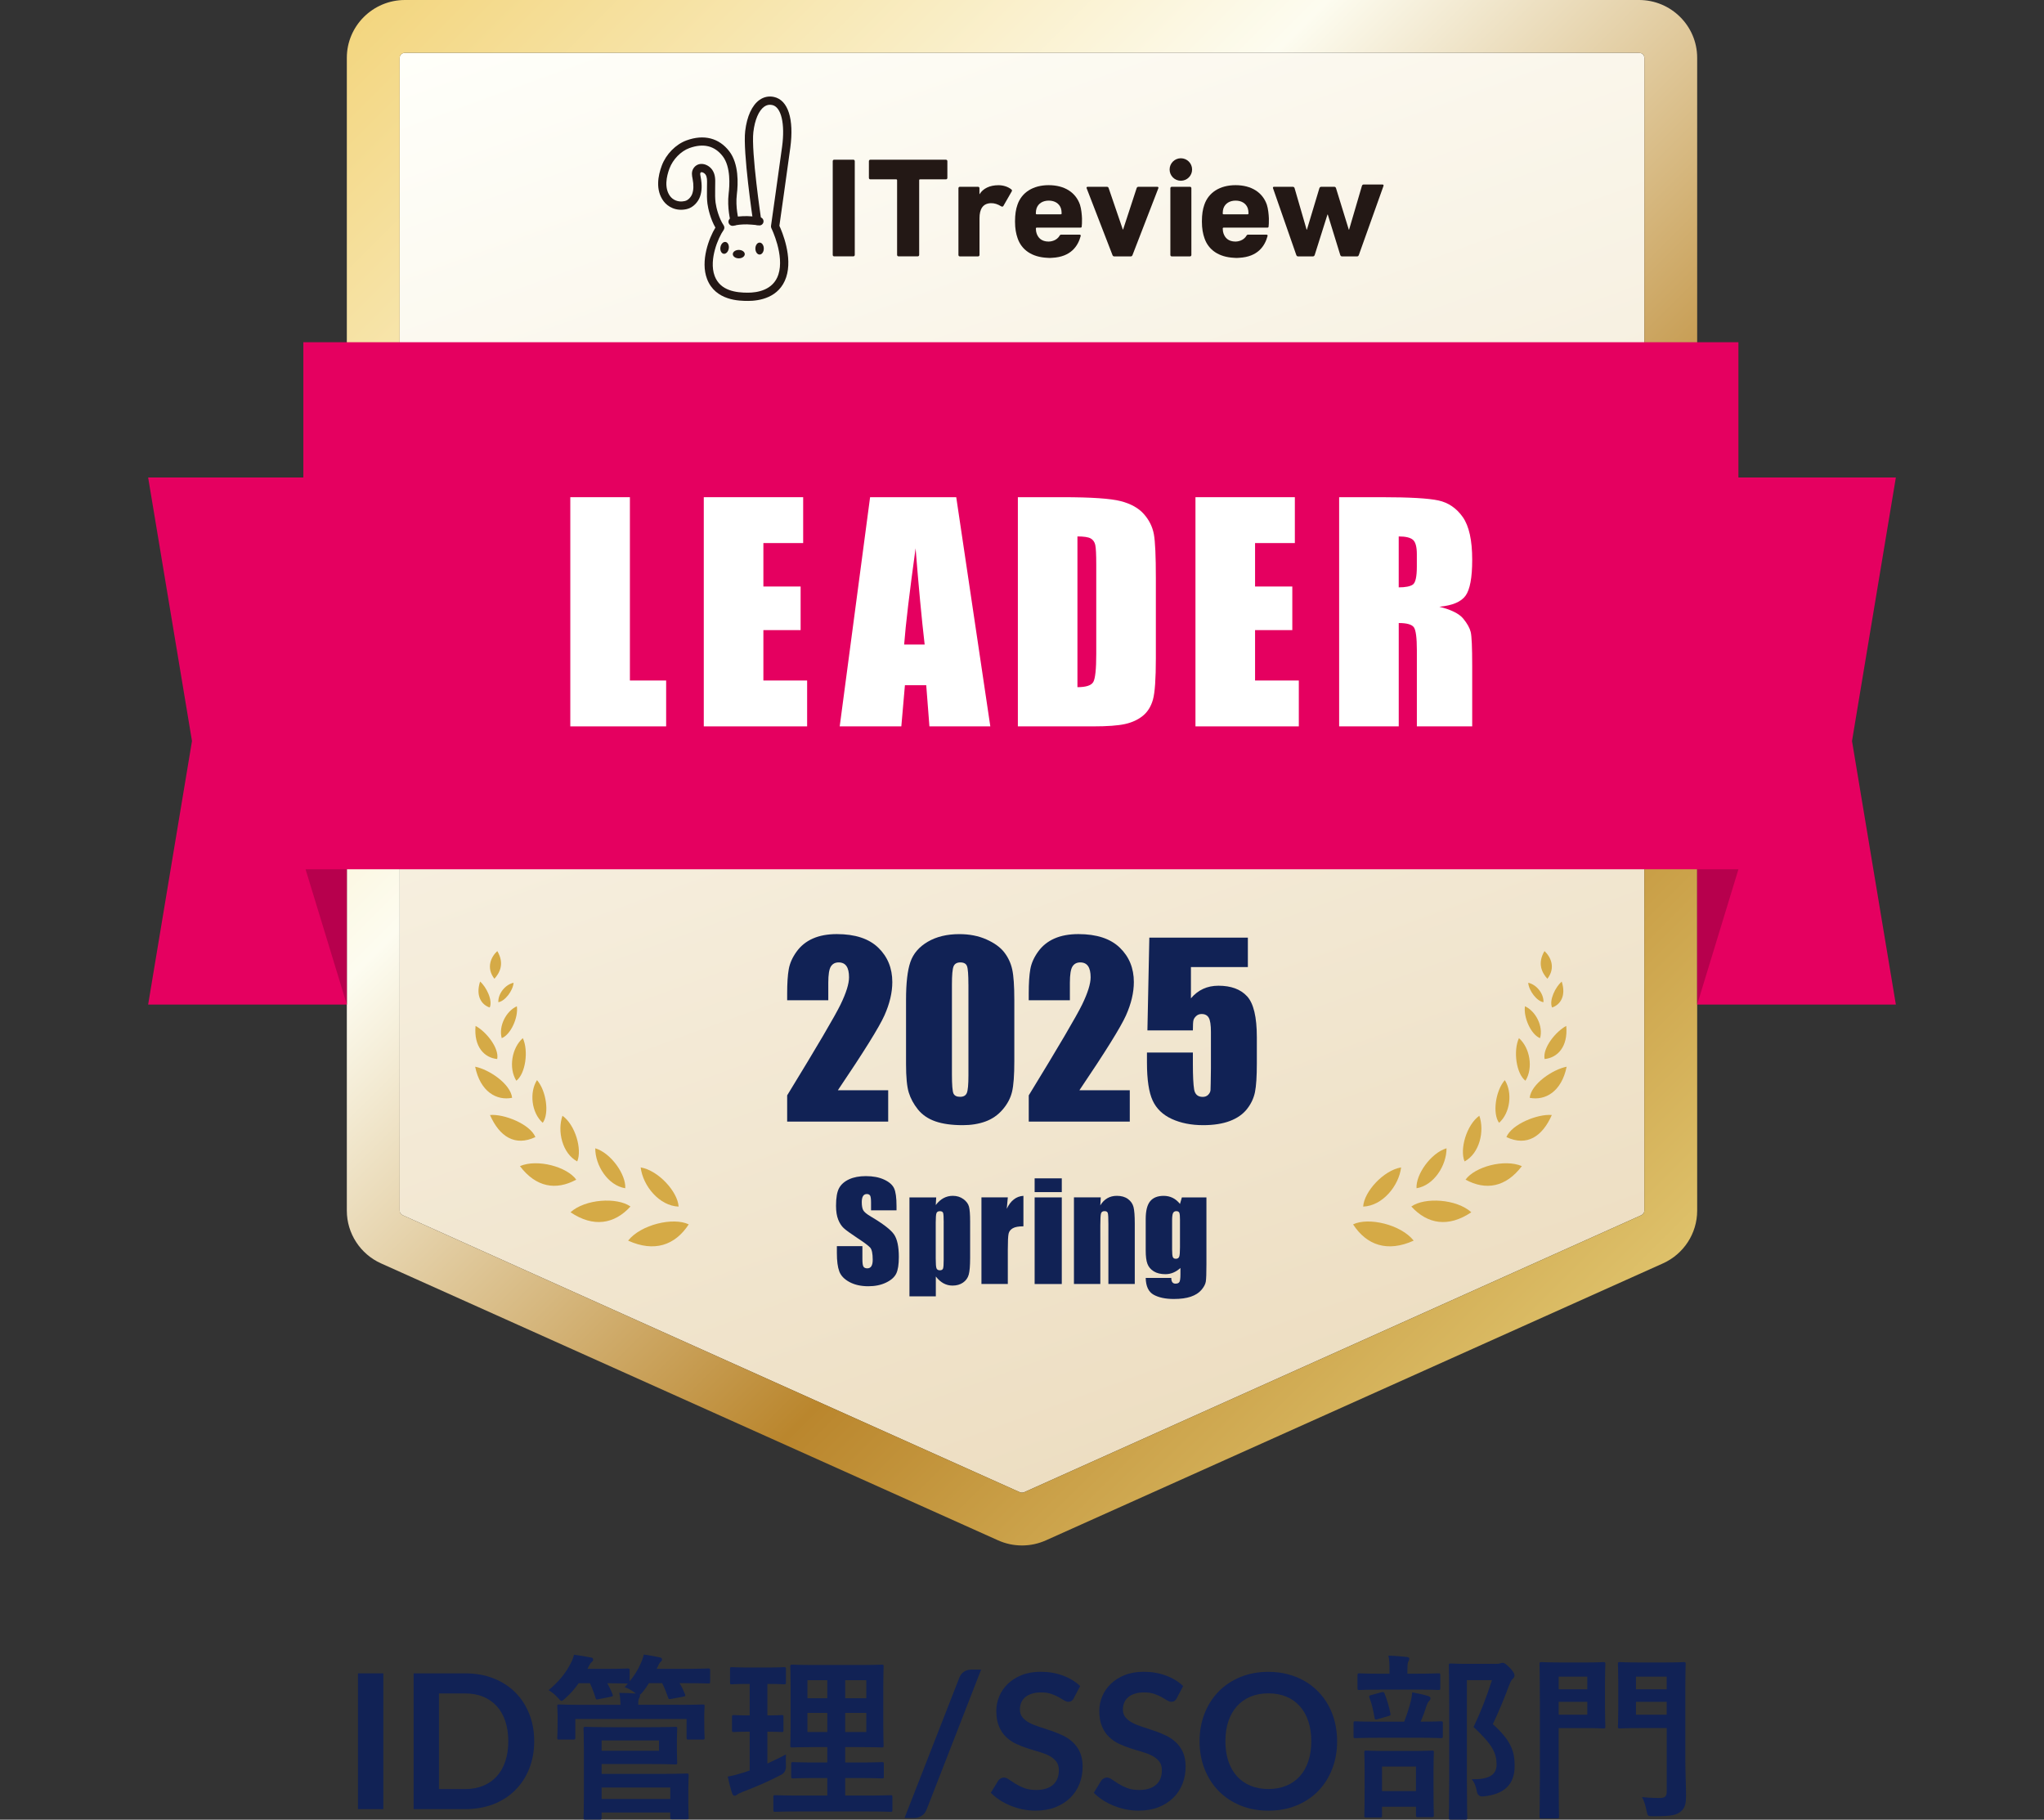
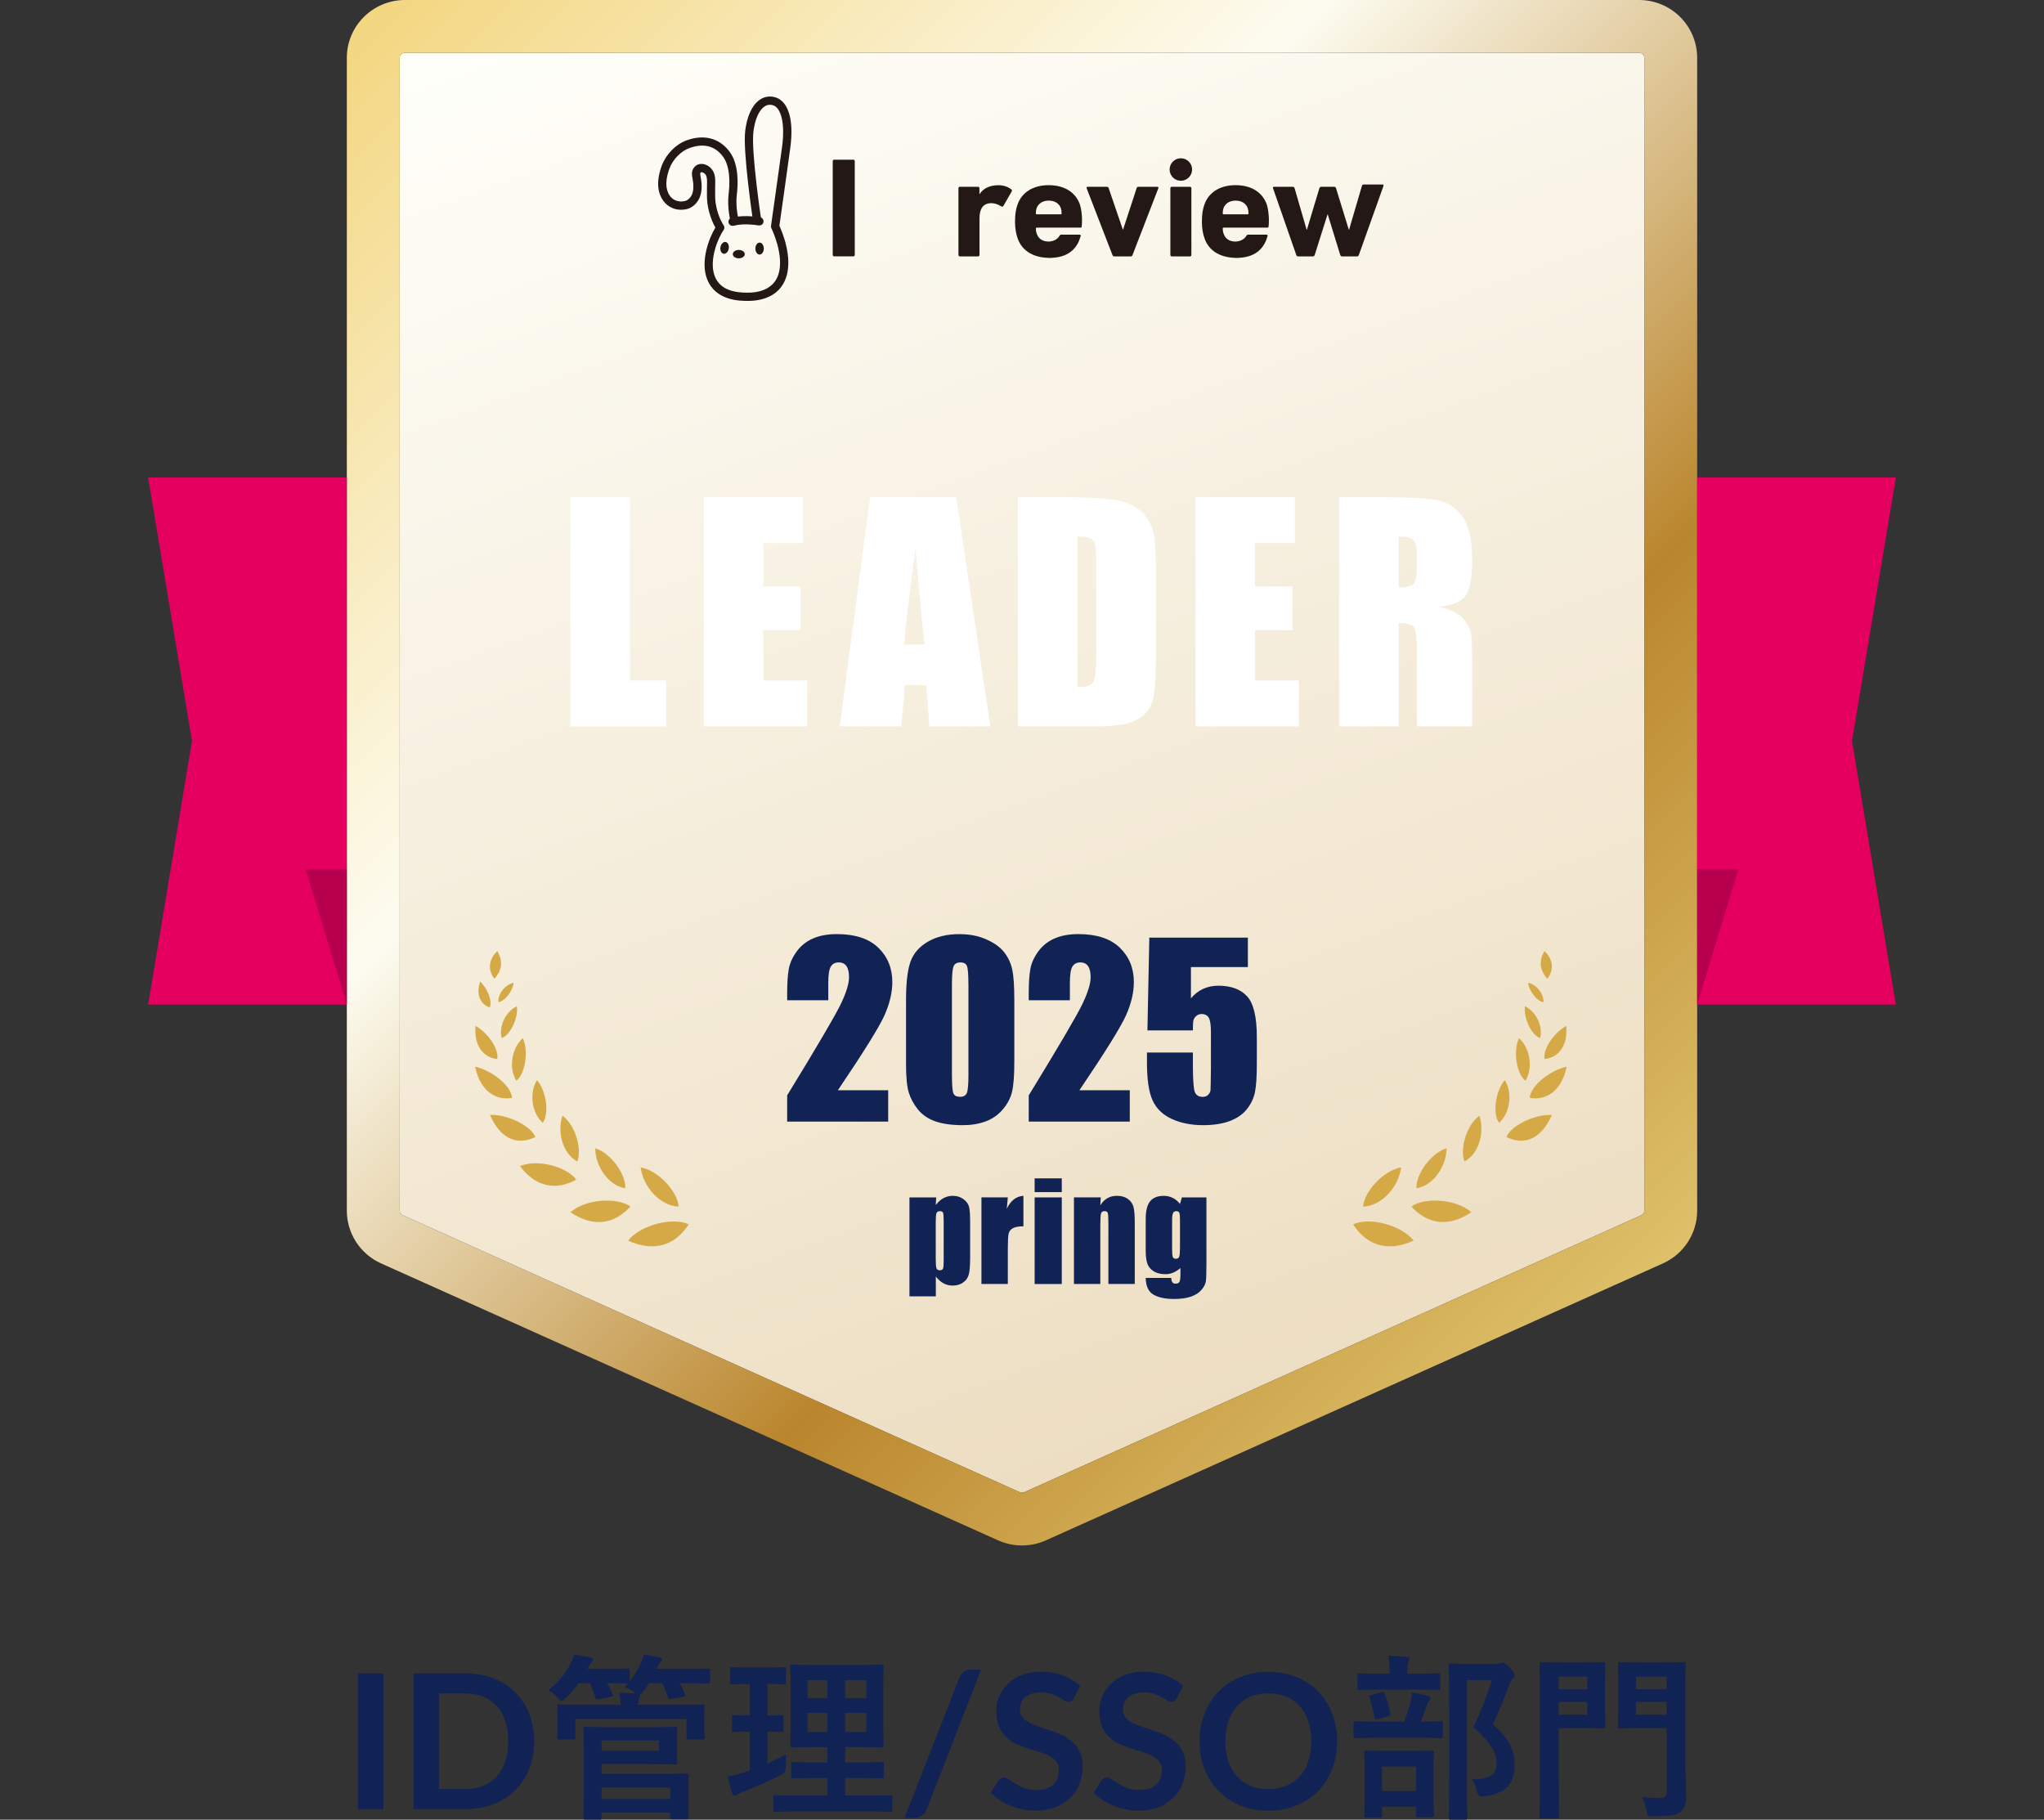
<svg xmlns="http://www.w3.org/2000/svg" width="82" height="73" viewBox="0 0 82 73">
  <rect x="0" y="0" width="82" height="73" fill="#333333" stroke="none" />
  <defs>
    <linearGradient id="_名称未設定グラデーション_116" data-name="名称未設定グラデーション 116" x1="30.603" y1="-3.121" x2="52.072" y2="55.865" gradientUnits="userSpaceOnUse">
      <stop offset="0" stop-color="#fffffa" />
      <stop offset="1" stop-color="#eddec2" />
    </linearGradient>
    <linearGradient id="_名称未設定グラデーション_504" data-name="名称未設定グラデーション 504" x1="15.416" y1="-.139" x2="66.584" y2="51.028" gradientUnits="userSpaceOnUse">
      <stop offset="0" stop-color="#f3d680" />
      <stop offset=".371" stop-color="#fdfcf0" />
      <stop offset=".722" stop-color="#ba862d" />
      <stop offset="1" stop-color="#dec16a" />
    </linearGradient>
  </defs>
  <g isolation="isolate">
    <g id="_レイヤー_2" data-name="レイヤー 2">
      <g id="_アイコン" data-name="アイコン">
        <g>
          <rect width="82" height="73" fill="none" />
          <g>
            <path d="M15.378,72.576h-1.017v-5.446h1.017v5.446Z" fill="#125" />
            <path d="M21.431,69.854c0,.399-.067.765-.2,1.1-.133.334-.32.62-.561.861-.241.242-.531.429-.87.562-.339.132-.716.199-1.13.199h-2.076v-5.446h2.076c.415,0,.791.067,1.13.201.339.135.629.321.87.561s.428.526.561.861c.133.334.2.701.2,1.1ZM20.391,69.854c0-.299-.04-.567-.119-.805s-.193-.439-.343-.603-.33-.29-.543-.378c-.212-.088-.451-.132-.717-.132h-1.059v3.835h1.059c.266,0,.505-.044.717-.132.213-.088.393-.214.543-.378s.264-.366.343-.603.119-.505.119-.803Z" fill="#125" />
            <path d="M27.22,68.393c.675,0,.919-.015.969-.015.072,0,.079.007.079.079,0,.043-.015.151-.015.309v.251c0,.546.015.646.015.69,0,.072-.007.079-.079.079h-.567c-.072,0-.079-.007-.079-.079v-.746h-4.463v.746c0,.072-.007.079-.086.079h-.56c-.072,0-.079-.007-.079-.079,0-.051.015-.143.015-.69v-.208c0-.201-.015-.309-.015-.352,0-.072.007-.079.079-.079.05,0,.294.015.969.015h1.492c-.007-.172-.015-.315-.051-.481.237,0,.474.015.66.028l-.057-.049c-.122-.094-.273-.166-.387-.209l.129-.143c-.057,0-.251-.014-.826-.014.072.129.144.272.208.437.029.072.029.085-.072.108l-.473.093c-.101.022-.115.022-.137-.057-.057-.187-.137-.395-.222-.581h-.452c-.151.215-.323.415-.524.594-.079.072-.122.115-.165.115-.036,0-.072-.043-.151-.129-.129-.151-.265-.237-.366-.302.373-.309.674-.653.89-1.084.057-.108.093-.2.129-.337.229.03.502.073.66.109.072.006.108.028.108.085,0,.043-.022.072-.057.1-.043.037-.072.079-.122.173l-.05.1h.767c.602,0,.797-.015.839-.015.079,0,.087.007.087.079v.437c.187-.229.33-.459.445-.717.043-.094.093-.23.122-.358.215.028.467.072.617.108.079.014.115.036.115.085,0,.051-.022.072-.057.101-.05.043-.093.143-.136.236l-.022.043h1.04c.732,0,.983-.015,1.026-.015.072,0,.079.007.079.079v.445c0,.072-.007.079-.079.079-.043,0-.294-.014-1.026-.014h-.122c.086.136.151.279.215.437.029.072.029.085-.072.108l-.466.085c-.101.022-.115.015-.137-.057-.064-.179-.143-.388-.237-.573h-.531c-.072.121-.158.243-.258.366-.051.057-.079.085-.108.1.007.014.007.021.007.043,0,.028-.014.057-.043.115-.028.049-.028.143-.028.243h1.614ZM26.122,69.29c.632,0,.926-.015.968-.015.072,0,.079.007.079.079,0,.043-.014.18-.014.496v.358c0,.315.014.452.014.502,0,.066-.007.073-.079.073-.043,0-.337-.015-.968-.015h-1.987v.395h2.382c.653,0,.983-.015,1.033-.015.072,0,.078.007.078.087,0,.043-.014.187-.014.545v.594c0,.358.014.496.014.531,0,.072-.007.079-.078.079h-.581c-.072,0-.079-.007-.079-.079v-.194h-2.755v.208c0,.072-.007.079-.079.079h-.567c-.072,0-.079-.007-.079-.079,0-.042.014-.272.014-.824v-1.902c0-.551-.014-.796-.014-.839,0-.072.007-.079.079-.079.043,0,.373.015,1.019.015h1.614ZM26.438,69.821h-2.303v.415h2.303v-.415ZM24.135,71.709v.459h2.755v-.459h-2.755Z" fill="#125" />
            <path d="M30.786,70.747c.251-.115.494-.23.745-.366-.007.121-.007.308,0,.466q.007.237-.179.345c-.473.251-1.004.481-1.549.688-.115.051-.187.079-.222.108-.043.036-.072.051-.115.051-.036,0-.064-.022-.093-.094-.064-.187-.122-.415-.179-.674.215-.036.423-.094.674-.173l.208-.072v-1.556c-.452,0-.588.014-.632.014-.072,0-.078-.007-.078-.079v-.517c0-.079.007-.085.078-.085.043,0,.18.014.632.014v-1.263h-.043c-.481,0-.631.015-.674.015-.065,0-.072-.007-.072-.079v-.524c0-.079.007-.085.072-.085.043,0,.193.014.674.014h.746c.488,0,.638-.014.674-.014.072,0,.078.006.078.085v.524c0,.072-.007.079-.078.079-.036,0-.187-.015-.667-.015v1.263c.394,0,.53-.014.573-.014.072,0,.072.006.072.085v.517c0,.072,0,.079-.072.079-.043,0-.179-.014-.573-.014v1.277ZM32.099,72.67c-.711,0-.954.015-.997.015-.072,0-.078-.007-.078-.079v-.51c0-.072.007-.079.078-.079.043,0,.287.015.997.015h1.09v-.703h-.444c-.66,0-.883.015-.926.015-.072,0-.079-.007-.079-.079v-.496c0-.072.007-.079.079-.079.043,0,.266.015.926.015h.444v-.617h-.466c-.653,0-.89.014-.933.014-.079,0-.086-.006-.086-.072,0-.043.014-.272.014-.796v-1.593c0-.509-.014-.732-.014-.782,0-.072.007-.079.086-.079.043,0,.28.015.933.015h1.708c.66,0,.89-.015.94-.015.072,0,.078.007.078.079,0,.043-.014.273-.014.782v1.593c0,.524.014.753.014.796,0,.066-.007.072-.078.072-.051,0-.281-.014-.94-.014h-.524v.617h.545c.654,0,.883-.015.926-.015.072,0,.079.007.079.079v.496c0,.072-.007.079-.079.079-.043,0-.273-.015-.926-.015h-.545v.703h.825c.704,0,.955-.015.991-.015.072,0,.078.007.078.079v.51c0,.072-.007.079-.078.079-.036,0-.287-.015-.991-.015h-2.633ZM33.189,68.128v-.725h-.796v.725h.796ZM33.189,69.484v-.767h-.796v.767h.796ZM33.907,67.403v.725h.847v-.725h-.847ZM34.753,68.717h-.847v.767h.847v-.767Z" fill="#125" />
            <path d="M37.174,72.587c-.043.116-.111.203-.205.261-.095.057-.19.087-.288.087h-.395l2.199-5.628c.04-.105.102-.187.185-.242.083-.057.18-.085.29-.085h.4l-2.185,5.608Z" fill="#125" />
            <path d="M43.084,68.121c-.03.052-.062.09-.096.115-.034.023-.076.035-.127.035-.053,0-.109-.019-.171-.058-.062-.038-.135-.082-.221-.13-.085-.048-.185-.091-.299-.13-.114-.04-.249-.058-.405-.058-.141,0-.264.016-.37.051-.106.033-.194.08-.266.141-.071.061-.125.132-.16.216s-.053.177-.053.277c0,.129.036.235.108.32.072.087.166.158.284.219s.252.115.403.162c.151.048.305.099.463.153.158.053.313.116.463.188s.285.162.403.272c.118.109.213.242.284.4s.108.351.108.576c0,.247-.042.477-.126.692-.084.214-.208.402-.37.561s-.36.284-.593.377c-.234.091-.501.137-.802.137-.174,0-.344-.017-.512-.051-.168-.035-.329-.083-.484-.146-.154-.062-.3-.137-.435-.225-.136-.089-.256-.187-.362-.294l.298-.486c.025-.036.057-.066.098-.089s.083-.036.129-.036c.062,0,.13.026.203.078.073.051.159.108.26.171.101.063.218.12.352.172.135.052.296.077.484.077.289,0,.512-.068.67-.205.158-.136.237-.332.237-.59,0-.143-.036-.26-.108-.35s-.166-.167-.284-.229c-.118-.061-.253-.112-.403-.156-.151-.043-.304-.089-.46-.14-.156-.049-.309-.11-.46-.18s-.285-.162-.403-.276c-.118-.112-.213-.253-.284-.424-.072-.169-.108-.378-.108-.627,0-.198.04-.392.119-.58.079-.189.194-.356.345-.502.151-.145.336-.262.557-.35s.475-.132.761-.132c.321,0,.618.051.889.151s.502.241.693.421l-.252.48Z" fill="#125" />
            <path d="M47.216,68.121c-.03.052-.062.09-.096.115-.034.023-.076.035-.127.035-.053,0-.109-.019-.171-.058-.062-.038-.135-.082-.221-.13-.085-.048-.185-.091-.299-.13-.114-.04-.249-.058-.405-.058-.141,0-.264.016-.37.051-.106.033-.194.08-.266.141-.071.061-.125.132-.16.216s-.053.177-.053.277c0,.129.036.235.108.32.072.087.166.158.284.219s.252.115.403.162c.151.048.305.099.463.153.158.053.313.116.463.188s.285.162.403.272c.118.109.213.242.284.4s.108.351.108.576c0,.247-.042.477-.126.692-.084.214-.208.402-.37.561s-.36.284-.593.377c-.234.091-.501.137-.802.137-.174,0-.344-.017-.512-.051-.168-.035-.329-.083-.484-.146-.154-.062-.3-.137-.435-.225-.136-.089-.256-.187-.362-.294l.298-.486c.025-.036.057-.066.098-.089s.083-.036.129-.036c.062,0,.13.026.203.078.073.051.159.108.26.171.101.063.218.12.352.172.135.052.296.077.484.077.289,0,.512-.068.67-.205.158-.136.237-.332.237-.59,0-.143-.036-.26-.108-.35s-.166-.167-.284-.229c-.118-.061-.253-.112-.403-.156-.151-.043-.304-.089-.46-.14-.156-.049-.309-.11-.46-.18s-.285-.162-.403-.276c-.118-.112-.213-.253-.284-.424-.072-.169-.108-.378-.108-.627,0-.198.04-.392.119-.58.079-.189.194-.356.345-.502.151-.145.336-.262.557-.35s.475-.132.761-.132c.321,0,.618.051.889.151s.502.241.693.421l-.252.48Z" fill="#125" />
            <path d="M53.642,69.854c0,.399-.066.769-.198,1.109-.132.34-.318.635-.559.884s-.531.442-.87.582c-.339.138-.716.209-1.13.209-.412,0-.787-.07-1.126-.209-.339-.14-.63-.334-.872-.582-.243-.248-.43-.544-.564-.884-.133-.34-.2-.709-.2-1.109s.067-.77.2-1.11c.133-.34.321-.635.564-.884.242-.248.533-.442.872-.582.339-.138.714-.209,1.126-.209.276,0,.536.032.78.096s.467.154.67.271c.203.117.386.26.548.426s.3.353.412.559c.113.206.2.43.258.671s.088.494.088.761ZM52.606,69.854c0-.299-.04-.567-.12-.805s-.195-.439-.343-.604-.328-.293-.541-.381c-.212-.088-.451-.132-.717-.132s-.505.044-.717.132-.393.215-.543.381-.264.367-.345.604c-.08.237-.12.505-.12.805s.04.566.12.803c.081.237.195.439.345.603s.331.29.543.378.451.132.717.132.505-.044.717-.132c.213-.088.392-.214.541-.378s.263-.366.343-.603.12-.505.12-.803Z" fill="#125" />
            <path d="M55.291,69.714c-.653,0-.875.015-.918.015-.064,0-.072-.007-.072-.079v-.517c0-.072.007-.079.072-.079.043,0,.266.015.918.015h1.041c.129-.33.201-.575.265-.818.029-.109.043-.209.057-.36.194.036.438.087.625.143.064.022.108.043.108.094,0,.049-.029.087-.057.115-.043.043-.072.108-.093.164-.065.209-.137.41-.244.661.56,0,.768-.015.811-.015.072,0,.079.007.079.079v.517c0,.072-.007.079-.079.079-.043,0-.265-.015-.911-.015h-1.6ZM55.42,67.783c-.632,0-.839.015-.882.015-.072,0-.079-.007-.079-.079v-.503c0-.079.007-.087.079-.087.043,0,.251.015.882.015h.323v-.129c0-.258-.007-.431-.043-.596.258.007.481.028.725.051.072.006.114.036.114.064,0,.049-.021.085-.05.143-.022.051-.028.136-.028.344v.122h.366c.624,0,.832-.015.876-.015.072,0,.078.007.078.087v.503c0,.072-.007.079-.078.079-.043,0-.251-.015-.876-.015h-1.406ZM54.81,72.913c-.072,0-.078-.006-.078-.072,0-.049.014-.23.014-1.212v-.517c0-.56-.014-.754-.014-.805,0-.072.007-.079.078-.079.051,0,.237.015.797.015h1.033c.56,0,.753-.015.797-.015.079,0,.086.007.086.079,0,.043-.014.245-.014.703v.596c0,.984.014,1.163.014,1.206,0,.079-.007.087-.086.087h-.552c-.072,0-.079-.007-.079-.087v-.33h-1.363v.358c0,.066-.007.072-.079.072h-.552ZM55.269,68.969c-.108.028-.114.014-.129-.072-.043-.266-.108-.554-.201-.791-.028-.079-.014-.079.079-.108l.395-.108c.086-.021.108-.015.136.058.087.222.179.517.23.79.014.079,0,.079-.087.108l-.423.122ZM55.442,71.852h1.363v-.984h-1.363v.984ZM59.997,66.75c.087,0,.151-.007.18-.021.043-.015.072-.022.108-.022.057,0,.114.028.301.215.151.172.172.237.172.294,0,.058-.029.094-.065.13-.05.036-.086.1-.151.264-.208.554-.408,1.042-.653,1.558.732.66.875,1.09.875,1.678,0,.746-.423,1.141-1.262,1.22q-.222.022-.258-.215c-.036-.209-.108-.366-.201-.473.674.014.997-.166.997-.59,0-.452-.165-.803-.925-1.505.294-.611.523-1.206.738-1.881h-1.004v4.018c0,.963.014,1.464.014,1.5,0,.072-.007.079-.078.079h-.575c-.079,0-.086-.007-.086-.079,0-.043.014-.517.014-1.493v-3.1c0-.983-.014-1.463-.014-1.514,0-.072.007-.079.086-.079.043,0,.237.015.639.015h1.147Z" fill="#125" />
            <path d="M63.628,66.693c.452,0,.653-.015.696-.015.072,0,.079.007.079.079,0,.043-.014.266-.014.733v1.047c0,.459.014.681.014.724,0,.072-.007.079-.079.079-.043,0-.244-.015-.696-.015h-1.098v2.038c0,.975.014,1.456.014,1.507,0,.072-.007.079-.079.079h-.624c-.072,0-.079-.007-.079-.079,0-.051.014-.531.014-1.507v-3.085c0-.975-.014-1.471-.014-1.521,0-.072.007-.079.079-.079.05,0,.316.015.832.015h.955ZM62.53,67.261v.509h1.148v-.509h-1.148ZM63.678,68.272h-1.148v.517h1.148v-.517ZM67.611,70.581c0,.502.029,1.076.029,1.427,0,.345-.036.517-.208.66-.172.143-.352.194-1.098.194-.23,0-.237,0-.28-.23-.043-.208-.101-.394-.179-.538.273.028.509.036.696.036.23,0,.294-.064.294-.279v-2.526h-1.098c-.552,0-.732.015-.775.015-.079,0-.086-.007-.086-.079,0-.051.014-.23.014-.675v-1.154c0-.445-.014-.624-.014-.675,0-.072.007-.079.086-.079.043,0,.222.015.775.015h.997c.553,0,.74-.015.783-.015.072,0,.078.007.078.079,0,.043-.014.337-.014.94v2.883ZM65.63,67.261v.509h1.234v-.509h-1.234ZM66.864,68.788v-.517h-1.234v.517h1.234Z" fill="#125" />
          </g>
          <g>
            <path d="M65.846,48.75l-24.755,11.111c-.058.026-.125.026-.183,0l-24.755-11.111c-.074-.033-.12-.103-.12-.179V2.318c0-.11.095-.199.212-.199h49.509c.117,0,.212.089.212.199v46.252c0,.076-.047.146-.12.179Z" fill="url(#_名称未設定グラデーション_116)" />
            <path d="M65.755,2.12c.117,0,.212.089.212.199v46.252c0,.076-.047.146-.12.179l-24.755,11.111c-.029.013-.06.019-.091.019s-.062-.006-.091-.019l-24.755-11.111c-.074-.033-.12-.103-.12-.179V2.318c0-.11.095-.199.212-.199h49.509M65.755,0H16.245C14.96,0,13.914,1.04,13.914,2.318v46.252c0,.909.539,1.739,1.372,2.113l24.755,11.111c.304.136.627.205.959.205s.655-.069.959-.205l24.755-11.111c.833-.374,1.372-1.203,1.372-2.113V2.318C68.086,1.04,67.04,0,65.755,0h0Z" fill="url(#_名称未設定グラデーション_504)" />
            <g>
              <g>
                <path d="M54.282,49.118c.617-.298,1.917.004,2.432.652-1.047.475-1.885.19-2.432-.652Z" fill="#d5aa46" />
                <path d="M54.687,48.405c.034-.594.813-1.454,1.522-1.572-.091.744-.75,1.544-1.522,1.572Z" fill="#d5aa46" />
                <path d="M56.619,48.401c.538-.381,1.817-.302,2.406.231-.918.618-1.756.481-2.406-.231Z" fill="#d5aa46" />
                <path d="M56.828,47.669c-.037-.544.572-1.415,1.203-1.603.002.687-.505,1.489-1.203,1.603Z" fill="#d5aa46" />
-                 <path d="M58.794,47.324c.369-.515,1.557-.843,2.259-.543-.641.849-1.446.986-2.259.543Z" fill="#d5aa46" />
                <path d="M58.755,46.593c-.204-.483.077-1.465.592-1.833.217.623.007,1.511-.592,1.833Z" fill="#d5aa46" />
                <path d="M60.433,45.616c.215-.52,1.259-.937,1.822-.885-.381.864-.999,1.271-1.822.885Z" fill="#d5aa46" />
                <path d="M60.139,45.044c-.274-.376-.139-1.29.23-1.713.314.495.222,1.313-.23,1.713Z" fill="#d5aa46" />
                <path d="M61.367,44.041c.06-.559.928-1.14,1.483-1.248-.207,1.01-.865,1.37-1.483,1.248Z" fill="#d5aa46" />
                <path d="M61.197,43.356c-.369-.283-.496-1.199-.261-1.709.441.386.582,1.198.261,1.709Z" fill="#d5aa46" />
                <path d="M61.965,42.485c-.085-.453.459-1.112.869-1.328.076.841-.355,1.278-.869,1.328Z" fill="#d5aa46" />
                <path d="M61.784,41.647c-.356-.135-.672-.823-.607-1.279.437.199.739.802.607,1.279Z" fill="#d5aa46" />
-                 <path d="M62.265,40.418c-.128-.296.141-.83.387-1.041.182.562-.044.927-.387,1.041Z" fill="#d5aa46" />
                <path d="M62.077,39.265c.337-.435.142-.873-.116-1.111-.302.508-.09.885.116,1.111Z" fill="#d5aa46" />
                <path d="M61.92,40.205c-.264-.037-.586-.458-.612-.779.329.068.628.433.612.779Z" fill="#d5aa46" />
              </g>
              <g>
                <path d="M27.63,49.118c-.617-.298-1.917.004-2.432.652,1.047.475,1.885.19,2.432-.652Z" fill="#d5aa46" />
                <path d="M27.224,48.405c-.034-.594-.813-1.454-1.522-1.572.091.744.75,1.544,1.522,1.572Z" fill="#d5aa46" />
                <path d="M25.293,48.401c-.538-.381-1.817-.302-2.406.231.918.618,1.756.481,2.406-.231Z" fill="#d5aa46" />
-                 <path d="M25.083,47.669c.037-.544-.572-1.415-1.203-1.603-.002.687.505,1.489,1.203,1.603Z" fill="#d5aa46" />
+                 <path d="M25.083,47.669c.037-.544-.572-1.415-1.203-1.603-.002.687.505,1.489,1.203,1.603" fill="#d5aa46" />
                <path d="M23.118,47.324c-.369-.515-1.557-.843-2.259-.543.641.849,1.446.986,2.259.543Z" fill="#d5aa46" />
                <path d="M23.157,46.593c.204-.483-.077-1.465-.592-1.833-.217.623-.007,1.511.592,1.833Z" fill="#d5aa46" />
                <path d="M21.479,45.616c-.215-.52-1.259-.937-1.822-.885.381.864.999,1.271,1.822.885Z" fill="#d5aa46" />
                <path d="M21.773,45.044c.274-.376.139-1.29-.23-1.713-.314.495-.222,1.313.23,1.713Z" fill="#d5aa46" />
                <path d="M20.545,44.041c-.06-.559-.928-1.14-1.483-1.248.207,1.01.865,1.37,1.483,1.248Z" fill="#d5aa46" />
                <path d="M20.714,43.356c.369-.283.496-1.199.261-1.709-.441.386-.582,1.198-.261,1.709Z" fill="#d5aa46" />
                <path d="M19.947,42.485c.085-.453-.459-1.112-.869-1.328-.076.841.355,1.278.869,1.328Z" fill="#d5aa46" />
                <path d="M20.128,41.647c.356-.135.672-.823.607-1.279-.437.199-.739.802-.607,1.279Z" fill="#d5aa46" />
                <path d="M19.647,40.418c.128-.296-.141-.83-.387-1.041-.182.562.044.927.387,1.041Z" fill="#d5aa46" />
                <path d="M19.834,39.265c-.337-.435-.142-.873.116-1.111.302.508.09.885-.116,1.111Z" fill="#d5aa46" />
                <path d="M19.992,40.205c.264-.037.586-.458.612-.779-.329.068-.628.433-.612.779Z" fill="#d5aa46" />
              </g>
            </g>
            <g>
              <g>
                <ellipse cx="29.638" cy="10.195" rx=".24" ry=".169" fill="#231815" />
                <ellipse cx="29.069" cy="9.944" rx=".24" ry=".169" transform="translate(14.574 37.032) rotate(-80.734)" fill="#231815" />
                <ellipse cx="30.473" cy="9.972" rx=".169" ry=".24" fill="#231815" />
                <path d="M30.004,12.071c-.322,0-1.303,0-1.639-.879-.276-.722.081-1.649.335-2.062-.197-.338-.294-.765-.319-.958-.025-.19-.022-.39-.019-.583,0-.041.001-.081.001-.12,0-.028,0-.056.001-.085.003-.146.007-.283-.06-.381-.036-.054-.112-.096-.161-.096-.015,0-.029.003-.046.031-.015.025,0,.106.01.154l.004.023c.058.305.049.558-.029.775-.072.203-.264.435-.527.497-.438.103-.77-.096-.934-.316-.334-.448-.223-1.024-.072-1.428.171-.457.56-.853.992-1.011.695-.253,1.304-.098,1.715.436.388.504.357,1.302.304,1.732-.063.512.072,1.018.073,1.023.024.088-.028.179-.116.203s-.179-.028-.203-.116c-.006-.023-.153-.572-.082-1.151.038-.306.09-1.064-.238-1.491-.325-.422-.776-.532-1.34-.327-.34.124-.659.452-.796.816-.123.327-.217.787.027,1.115.102.136.311.259.593.192.136-.032.249-.168.292-.287.057-.159.062-.356.015-.602l-.004-.021c-.02-.101-.05-.254.031-.388.072-.119.186-.187.32-.19.167-.005.343.093.444.241.125.185.12.392.116.574,0,.026-.001.053-.001.079,0,.04,0,.081-.001.123-.002.182-.005.369.017.536.028.215.137.635.324.91.039.057.038.133-.002.19-.109.152-.261.458-.352.8-.076.283-.139.695-.005,1.046.228.597.868.666,1.33.666.368,0,1.015-.094,1.223-.723.255-.77-.272-1.849-.278-1.86-.015-.03-.02-.064-.016-.097.003-.022.317-2.234.445-3.179.124-.919-.035-1.59-.395-1.669-.118-.026-.223-.005-.321.065-.219.156-.379.527-.437,1.02-.093.783.313,3.512.317,3.54.013.09-.049.174-.139.188-.09.013-.175-.049-.188-.139-.017-.114-.416-2.801-.318-3.628.07-.593.274-1.037.574-1.25.174-.124.376-.165.584-.119.563.125.807.886.652,2.036-.117.868-.391,2.799-.438,3.132.108.234.541,1.255.273,2.064-.274.826-1.08.95-1.537.95h0Z" fill="#231815" />
                <path d="M29.389,9.061c-.073,0-.14-.049-.16-.123-.023-.088.03-.179.118-.202.182-.048.357-.066.625-.066h.006c.012,0,.304.012.513.045.09.014.152.099.138.189s-.099.152-.189.138c-.18-.028-.441-.04-.471-.041-.236,0-.387.016-.538.055-.014.004-.028.006-.042.006h0Z" fill="#231815" />
              </g>
              <g>
                <path d="M33.407,6.466c0-.036.024-.06.06-.06h.764c.036,0,.06.024.06.06v3.758c0,.036-.024.06-.06.06h-.764c-.036,0-.06-.024-.06-.06v-3.758Z" fill="#231815" />
-                 <path d="M36.049,10.284c-.036,0-.06-.024-.06-.06v-2.993c0-.024-.012-.036-.036-.036h-1.035c-.036,0-.06-.024-.06-.06v-.668c0-.036.024-.06.06-.06h3.028c.036,0,.06.024.06.06v.668c0,.036-.024.06-.06.06h-1.035c-.024,0-.036.012-.036.036v2.993c0,.036-.024.06-.06.06h-.764Z" fill="#231815" />
                <path d="M38.51,10.286c-.036,0-.06-.023-.06-.058v-2.677c0-.035.024-.058.06-.058h.723c.036,0,.06.023.06.058v.237h.006c.139-.225.403-.358.759-.358.193,0,.385.063.512.167.03.023.036.046.018.081l-.337.588c-.024.029-.048.029-.084.012-.139-.086-.277-.133-.421-.127-.313.012-.451.231-.451.606v1.471c0,.035-.024.058-.06.058h-.723,0Z" fill="#231815" />
                <path d="M44.7,10.286c-.036,0-.06-.023-.072-.058l-1.035-2.677c-.012-.035.006-.058.048-.058h.759c.042,0,.066.017.078.058l.566,1.656h.012l.542-1.656c.012-.04.036-.058.078-.058h.746c.042,0,.06.023.048.058l-1.035,2.677c-.012.035-.036.058-.072.058h-.662Z" fill="#231815" />
                <path d="M47.012,10.286c-.036,0-.06-.023-.06-.058v-2.677c0-.035.024-.058.06-.058h.723c.036,0,.06.023.06.058v2.677c0,.035-.024.058-.06.058h-.723Z" fill="#231815" />
                <path d="M53.839,10.286c-.036,0-.06-.023-.072-.058l-.5-1.622h-.012l-.512,1.622c-.012.035-.036.058-.072.058h-.596c-.036,0-.06-.023-.072-.058l-.933-2.677c-.012-.035.006-.058.042-.058h.74c.048,0,.072.017.084.058l.482,1.662h.012l.5-1.662c.012-.04.042-.058.084-.058h.506c.042,0,.066.017.078.058l.512,1.662h.012l.514-1.754c.012-.04.036-.058.078-.058h.74c.042,0,.06.023.048.058l-.989,2.77c-.012.035-.036.058-.072.058h-.602Z" fill="#231815" />
                <path d="M50.055,9.416c-.016,0-.031.01-.039.023-.124.227-.374.251-.449.252-.298-.001-.423-.159-.482-.322-.018-.046-.032-.122-.032-.204,0-.019.017-.034.036-.034h1.762c.021,0,.039-.015.041-.035.006-.061.017-.177.012-.331-.005-.15-.029-.394-.081-.552-.168-.49-.614-.785-1.258-.785-.62,0-1.083.289-1.252.791-.06.173-.096.375-.096.669,0,.288.042.49.102.664.159.475.58.761,1.186.79.031.003.065.006.103.006.036,0,.07-.002.104-.006.749-.038,1.033-.473,1.141-.88.006-.024-.014-.048-.04-.048h-.757ZM49.083,8.354c.066-.19.247-.306.487-.306s.421.115.487.306c.018.058.03.121.03.208,0,.023-.012.035-.036.035h-.963c-.024,0-.036-.012-.036-.035,0-.086.012-.15.03-.208h0Z" fill="#231815" />
                <path d="M42.558,9.416c-.016,0-.031.01-.039.023-.124.227-.374.251-.449.252-.298-.001-.423-.159-.482-.322-.018-.046-.032-.122-.032-.204,0-.019.017-.034.036-.034h1.762c.021,0,.039-.015.041-.035.006-.061.017-.177.012-.331-.005-.15-.029-.394-.081-.552-.168-.49-.614-.785-1.258-.785-.62,0-1.083.289-1.252.791-.06.173-.096.375-.096.669,0,.288.042.49.102.664.159.475.58.761,1.186.79.031.003.065.006.103.006.036,0,.07-.002.104-.006.749-.038,1.033-.473,1.141-.88.006-.024-.014-.048-.04-.048h-.757ZM41.586,8.354c.066-.19.247-.306.487-.306s.421.115.487.306c.018.058.03.121.03.208,0,.023-.012.035-.036.035h-.963c-.024,0-.036-.012-.036-.035,0-.086.012-.15.03-.208h0Z" fill="#231815" />
                <circle cx="47.373" cy="6.8" r=".451" fill="#231815" />
              </g>
            </g>
            <g>
              <polygon points="76.057 40.3 68.086 40.3 68.086 19.156 76.057 19.156 74.298 29.728 76.057 40.3" fill="#e50060" />
-               <rect x="12.17" y="13.729" width="57.571" height="21.144" fill="#e50060" />
              <g>
                <path d="M25.27,19.946v7.354h1.454v1.84h-3.845v-9.194h2.391Z" fill="#fff" />
                <path d="M28.234,19.946h3.987v1.84h-1.596v1.743h1.494v1.749h-1.494v2.022h1.755v1.84h-4.146v-9.194Z" fill="#fff" />
                <path d="M38.362,19.946l1.367,9.194h-2.443l-.128-1.652h-.855l-.144,1.652h-2.472l1.219-9.194h3.456ZM37.095,25.858c-.121-1.041-.242-2.328-.364-3.862-.243,1.761-.397,3.048-.459,3.862h.823Z" fill="#fff" />
                <path d="M40.833,19.946h1.789c1.155,0,1.936.053,2.343.159.407.106.716.28.928.522.212.242.344.512.398.809.053.297.079.881.079,1.752v3.22c0,.825-.039,1.377-.116,1.655-.078.278-.213.496-.406.653-.193.157-.432.267-.716.33s-.712.094-1.283.094h-3.015v-9.194ZM43.224,21.519v6.048c.344,0,.557-.069.636-.207.079-.138.119-.514.119-1.127v-3.572c0-.416-.013-.683-.04-.801-.026-.117-.087-.203-.182-.258-.095-.055-.273-.082-.534-.082Z" fill="#fff" />
                <path d="M47.959,19.946h3.987v1.84h-1.596v1.743h1.494v1.749h-1.494v2.022h1.755v1.84h-4.146v-9.194Z" fill="#fff" />
                <path d="M53.723,19.946h1.692c1.128,0,1.892.044,2.291.131.399.087.725.309.977.667.252.358.378.929.378,1.712,0,.716-.089,1.196-.267,1.442-.178.246-.528.394-1.051.443.473.117.791.275.954.471.163.197.264.378.304.542.04.165.06.618.06,1.36v2.425h-2.22v-3.055c0-.492-.039-.797-.117-.914-.078-.117-.281-.176-.61-.176v4.146h-2.391v-9.194ZM56.113,21.519v2.044c.269,0,.457-.037.565-.111.108-.074.162-.313.162-.718v-.505c0-.291-.052-.483-.156-.573-.104-.091-.295-.136-.571-.136Z" fill="#fff" />
              </g>
              <polygon points="68.086 40.3 68.086 34.872 69.742 34.872 68.086 40.3" mix-blend-mode="multiply" opacity=".2" />
              <polygon points="5.943 40.3 13.914 40.3 13.914 19.156 5.943 19.156 7.702 29.728 5.943 40.3" fill="#e50060" />
              <polygon points="13.914 40.3 13.914 34.872 12.258 34.872 13.914 40.3" mix-blend-mode="multiply" opacity=".2" />
            </g>
            <g>
              <path d="M35.632,43.738v1.258h-4.053v-1.053c1.202-1.963,1.915-3.178,2.142-3.645.226-.467.34-.831.34-1.092,0-.2-.034-.35-.103-.449-.069-.099-.173-.148-.313-.148s-.244.055-.313.164-.103.327-.103.652v.702h-1.65v-.269c0-.413.021-.739.064-.978s.147-.473.315-.705c.167-.231.384-.406.652-.524.267-.118.588-.178.962-.178.732,0,1.286.182,1.662.545.375.363.563.823.563,1.379,0,.423-.106.869-.317,1.34-.211.471-.834,1.471-1.867,3h2.02Z" fill="#125" />
              <path d="M40.692,40.113v2.462c0,.559-.03.966-.091,1.222s-.187.494-.378.716-.423.381-.693.479-.573.146-.907.146c-.441,0-.807-.051-1.099-.153-.292-.102-.524-.261-.698-.476-.173-.216-.296-.443-.369-.682-.073-.239-.109-.618-.109-1.137v-2.576c0-.678.058-1.185.175-1.523s.35-.608.698-.812c.348-.203.77-.305,1.265-.305.404,0,.766.07,1.085.212.319.141.558.314.716.517.158.204.265.433.321.689.056.255.084.663.084,1.222ZM38.85,39.493c0-.392-.019-.638-.057-.736-.038-.099-.127-.148-.267-.148-.137,0-.227.053-.271.157-.044.105-.066.347-.066.727v3.601c0,.429.021.687.062.775.041.088.13.132.267.132s.226-.052.269-.155c.042-.103.064-.336.064-.698v-3.656Z" fill="#125" />
              <path d="M45.324,43.738v1.258h-4.053v-1.053c1.202-1.963,1.915-3.178,2.142-3.645.226-.467.34-.831.34-1.092,0-.2-.034-.35-.103-.449-.069-.099-.173-.148-.313-.148s-.244.055-.313.164c-.069.109-.103.327-.103.652v.702h-1.651v-.269c0-.413.021-.739.064-.978.042-.239.147-.473.314-.705.167-.231.384-.406.652-.524s.588-.178.962-.178c.732,0,1.286.182,1.662.545.375.363.563.823.563,1.379,0,.423-.106.869-.317,1.34-.211.471-.834,1.471-1.867,3h2.02Z" fill="#125" />
              <path d="M50.061,37.615v1.181h-2.284v1.254c.286-.337.653-.506,1.103-.506.508,0,.891.142,1.151.426.26.284.39.83.39,1.639v1.053c0,.523-.025.907-.075,1.151s-.157.471-.321.679c-.164.208-.393.368-.686.479-.293.111-.651.167-1.074.167-.474,0-.892-.083-1.254-.248-.362-.166-.619-.413-.77-.741-.152-.328-.228-.836-.228-1.523v-.401h1.842v.461c0,.477.017.816.05,1.017.034.201.149.301.346.301.091,0,.165-.029.221-.087s.086-.12.091-.187c.005-.067.01-.357.016-.871v-1.464c0-.277-.029-.465-.086-.565s-.154-.151-.287-.151c-.085,0-.157.026-.214.078-.058.052-.095.107-.112.166s-.025.197-.025.413h-1.824l.077-3.72h3.953Z" fill="#125" />
            </g>
            <g>
-               <path d="M35.968,48.555h-1.024v-.314c0-.147-.013-.24-.039-.28-.026-.04-.07-.06-.131-.06-.066,0-.117.027-.151.081-.034.054-.051.136-.051.246,0,.142.019.248.057.32.037.072.14.158.312.259.491.291.8.53.927.717.127.187.191.488.191.903,0,.302-.035.525-.106.668s-.207.263-.41.36-.438.145-.707.145c-.295,0-.547-.056-.756-.168-.209-.112-.345-.254-.41-.427-.065-.173-.097-.418-.097-.736v-.277h1.024v.516c0,.159.014.261.043.306.029.045.08.068.153.068s.128-.029.164-.086c.036-.058.054-.143.054-.257,0-.25-.034-.413-.102-.49-.07-.077-.242-.205-.516-.385-.274-.182-.456-.313-.545-.396-.089-.082-.163-.195-.221-.34s-.088-.33-.088-.555c0-.325.041-.562.124-.712.083-.15.217-.267.402-.352.185-.085.409-.127.67-.127.286,0,.53.046.732.139s.335.209.401.349c.066.141.098.379.098.716v.168Z" fill="#125" />
              <path d="M37.558,48.036l-.018.307c.094-.124.198-.217.312-.278.113-.061.237-.092.372-.092.164,0,.306.044.426.132s.194.19.224.305c.03.115.045.311.045.587v1.464c0,.316-.019.541-.056.674s-.114.24-.23.32c-.116.079-.256.119-.42.119-.131,0-.252-.031-.364-.092-.112-.061-.214-.152-.306-.273v.797h-1.058v-3.97h1.076ZM37.859,49.047c0-.215-.008-.345-.024-.39-.016-.045-.059-.068-.131-.068-.07,0-.115.026-.135.079-.02.052-.03.179-.03.38v1.44c0,.21.01.34.031.393.021.053.066.079.136.079.068,0,.11-.024.127-.072.017-.048.025-.165.025-.35v-1.49Z" fill="#125" />
              <path d="M40.431,48.036l-.042.457c.154-.327.376-.501.668-.52v1.223c-.194,0-.336.026-.427.078-.091.053-.147.125-.168.219s-.031.309-.031.645v1.372h-1.058v-3.475h1.058Z" fill="#125" />
              <path d="M42.596,47.272v.552h-1.089v-.552h1.089ZM42.596,48.036v3.475h-1.089v-3.475h1.089Z" fill="#125" />
              <path d="M44.16,48.036l-.019.32c.077-.128.171-.223.282-.287s.239-.096.384-.096c.182,0,.33.043.445.128.115.085.189.193.222.323.033.13.05.347.05.651v2.435h-1.058v-2.407c0-.239-.008-.385-.023-.437-.016-.053-.06-.079-.131-.079-.075,0-.122.03-.141.09-.019.06-.029.221-.029.483v2.349h-1.058v-3.475h1.077Z" fill="#125" />
              <path d="M48.399,48.036v2.676c0,.361-.008.595-.025.701-.017.106-.076.217-.177.335s-.242.208-.423.27c-.181.062-.408.093-.682.093-.337,0-.607-.057-.812-.171s-.31-.339-.317-.674h1.026c0,.154.056.23.168.23.08,0,.134-.024.16-.071s.039-.146.039-.296v-.262c-.091.082-.186.144-.287.186-.1.042-.205.063-.315.063-.19,0-.347-.038-.47-.115-.123-.077-.207-.178-.253-.302-.046-.125-.068-.303-.068-.533v-1.262c0-.33.059-.567.178-.713.119-.145.299-.217.542-.217.133,0,.254.027.363.081.109.054.207.136.292.244l.076-.263h.985ZM47.339,48.958c0-.159-.009-.26-.027-.304-.018-.044-.059-.066-.122-.066-.061,0-.104.025-.13.075-.025.05-.038.148-.038.295v1.168c0,.155.01.256.029.303.019.046.059.069.12.069.07,0,.115-.028.136-.084.021-.056.031-.183.031-.38v-1.076Z" fill="#125" />
            </g>
          </g>
        </g>
      </g>
    </g>
  </g>
</svg>